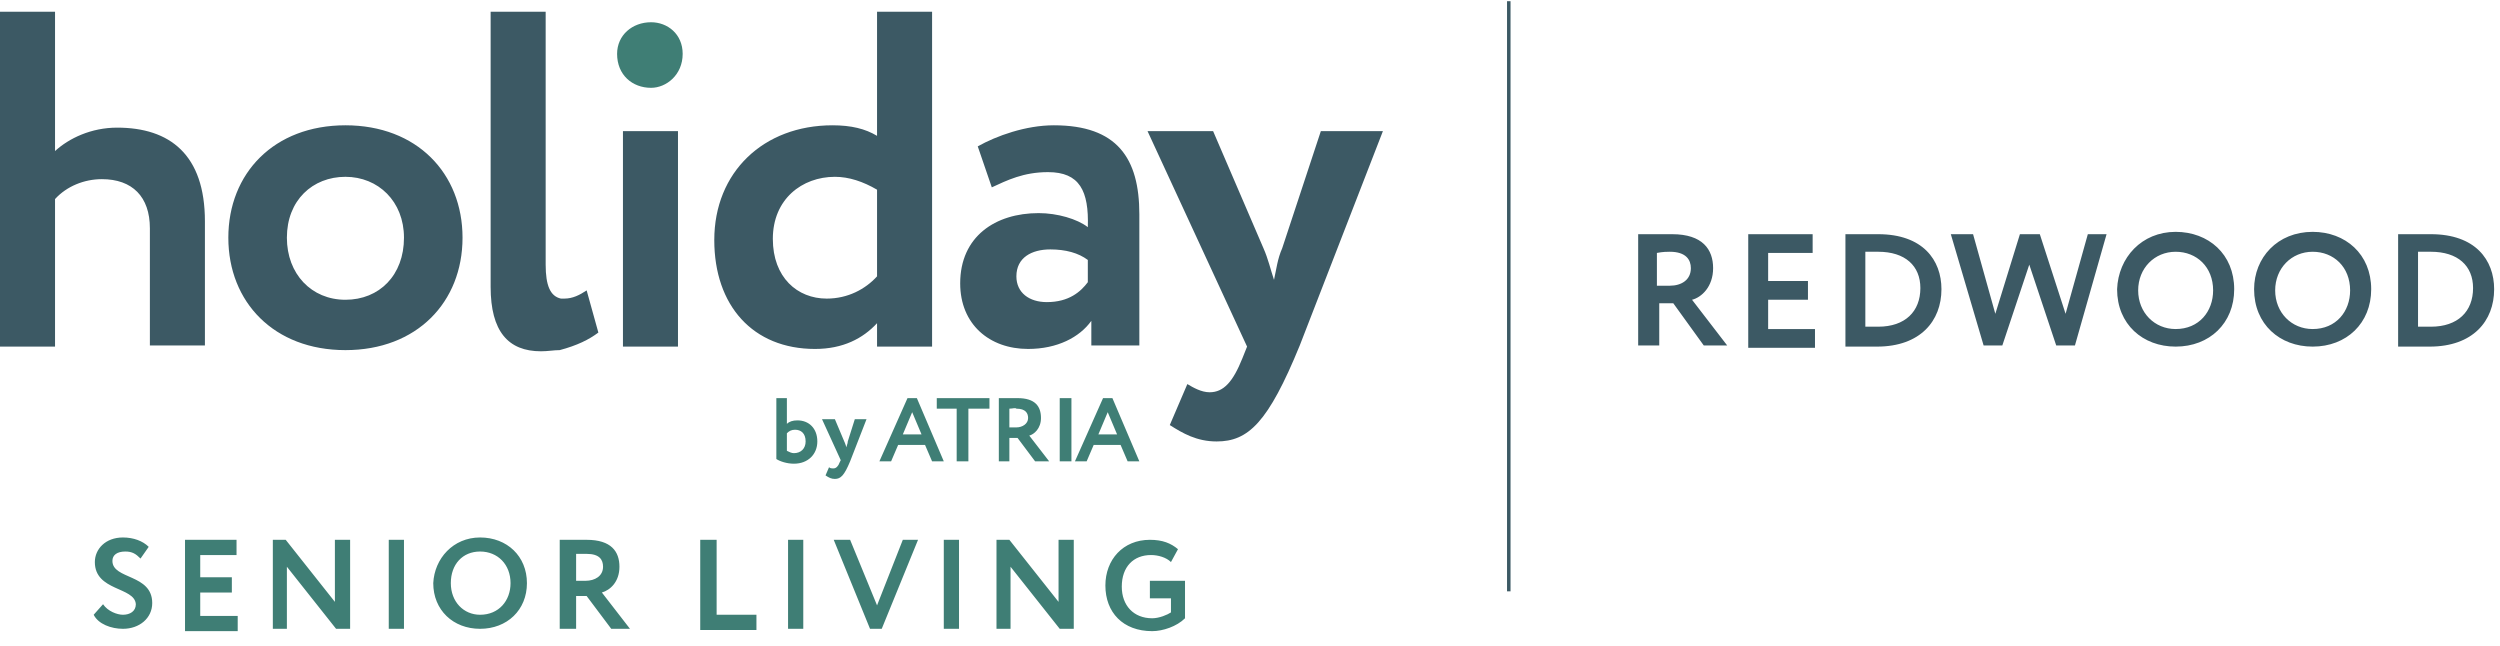
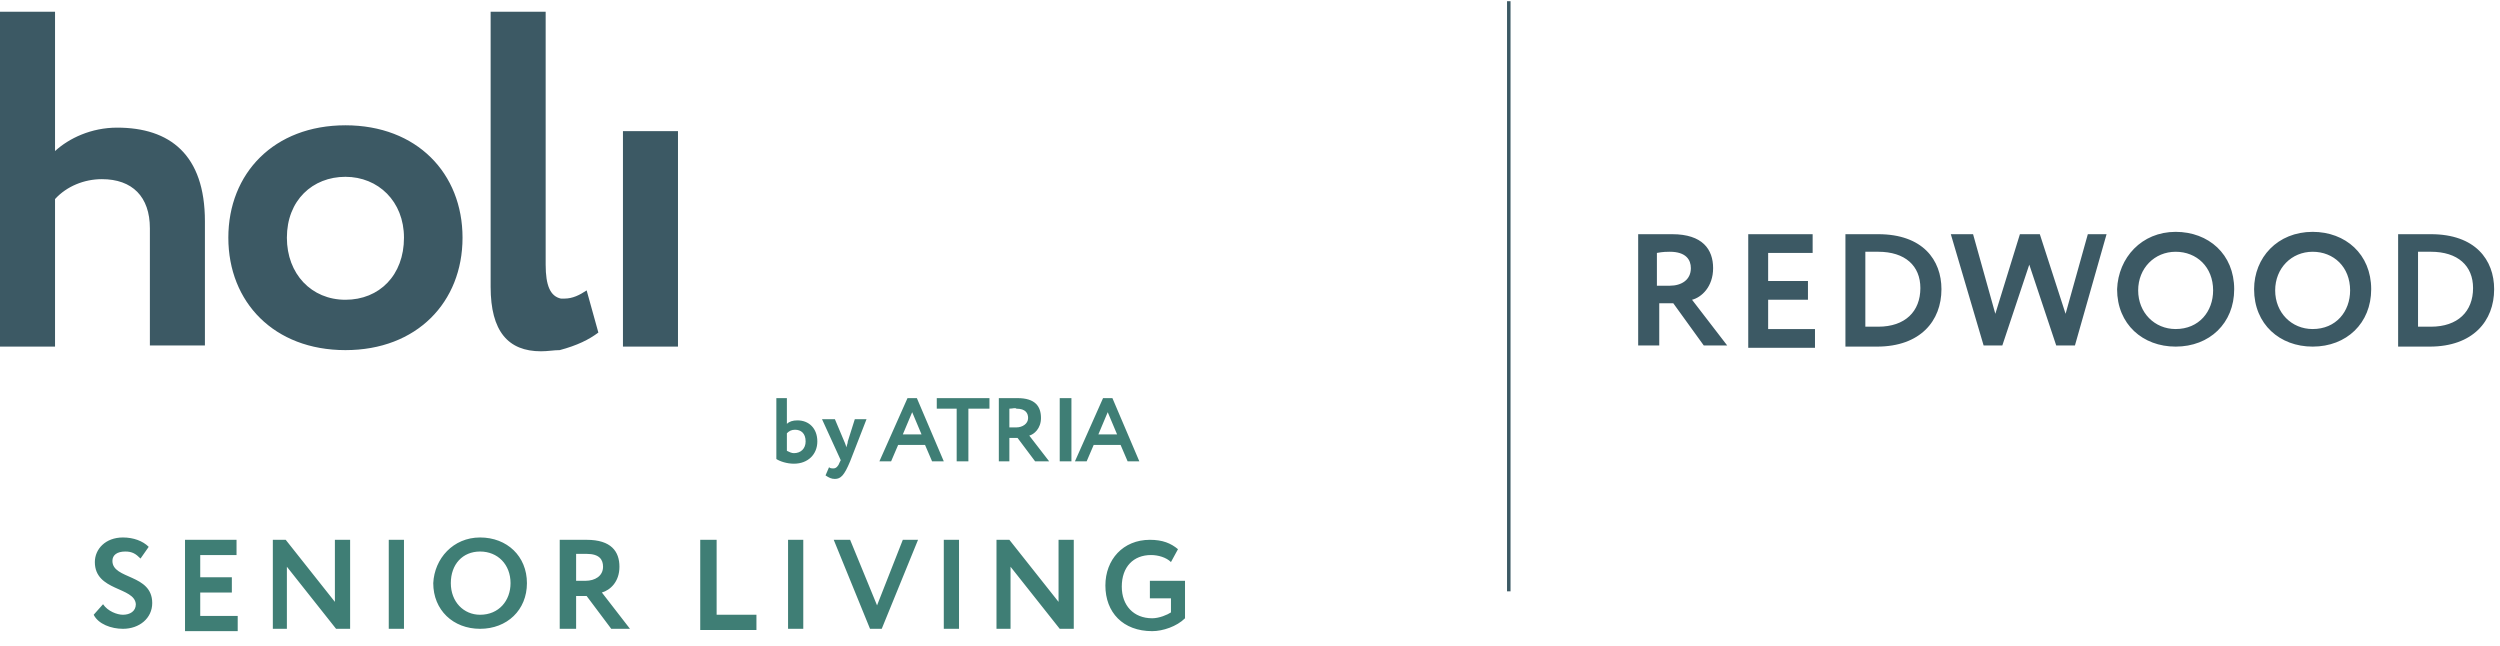
<svg xmlns="http://www.w3.org/2000/svg" viewBox="0 0 213.5 55.2">
  <path fill="#3c5964" d="M129 .1h-.3v50.4h.3zM0 1h4.7v11.9c1.2-1.1 3.1-2 5.3-2 4.5 0 7.5 2.3 7.5 8v10.6h-4.7v-10c0-2.7-1.5-4.2-4.1-4.2-1.5 0-3 .6-4 1.7v12.6H0zM29.5 25.6c2.9 0 5-2.1 5-5.3 0-3.1-2.2-5.2-5-5.2s-5 2-5 5.2c0 3.1 2.1 5.3 5 5.3m0-14.9c6.1 0 10 4.1 10 9.6s-3.9 9.6-10 9.6-10-4.1-10-9.6 3.9-9.6 10-9.6M51.1 28.4l-1-3.6c-.6.4-1.2.7-1.9.7h-.3c-.9-.2-1.3-1.1-1.3-2.9V1h-4.7v23.5c0 3.8 1.5 5.5 4.3 5.5.6 0 1.1-.1 1.6-.1 1.5-.4 2.5-.9 3.3-1.5zM53.2 11.2h4.7v18.4h-4.7z" />
-   <path fill="#3f7e75" d="M55.6 7.5c1.3 0 2.7-1.1 2.7-2.9 0-1.7-1.3-2.7-2.7-2.7-1.6 0-2.9 1.1-2.9 2.7 0 1.8 1.3 2.9 2.9 2.9" />
-   <path fill="#3c5964" d="M74.9 23.6v-7.4c-1.2-.7-2.4-1.1-3.6-1.1-2.8 0-5.3 1.9-5.3 5.3 0 3.3 2.1 5.1 4.6 5.1 1.8 0 3.3-.8 4.3-1.9m0 4c-1.2 1.3-2.9 2.2-5.3 2.2-5.3 0-8.6-3.7-8.6-9.3 0-5.8 4.2-9.8 10.1-9.8 1.6 0 2.8.3 3.8.9V1h4.7v28.6h-4.7zM92.9 24.1v-1.9c-.8-.6-1.9-.9-3.2-.9-1.6 0-2.9.7-2.9 2.3 0 1.4 1.1 2.2 2.6 2.2 1.9 0 2.9-.9 3.5-1.7m-9.4-11.6c1.6-.9 4.1-1.8 6.5-1.8 5.4 0 7.3 2.8 7.3 7.6v11.2h-4.1v-2.1c-1 1.4-2.9 2.4-5.4 2.4-3.3 0-5.8-2.1-5.8-5.6 0-4 3-6 6.7-6 1.6 0 3.3.5 4.2 1.2.1-3.1-.7-4.7-3.4-4.7-2.1 0-3.5.7-4.8 1.3zM111 29.5c-2.7 6.6-4.4 8.2-7.1 8.2-1.7 0-2.9-.7-4-1.4l1.5-3.5c.5.3 1.2.7 1.9.7 1.2 0 2-.9 2.8-2.9l.4-1L98 11.2h5.6l4.3 10c.4.9.6 1.8.9 2.7.2-.9.3-1.8.7-2.7l3.3-10h5.3z" />
  <g fill="#3f7e75">
    <path d="M66.3 34h.9v2.2c.2-.2.5-.3.9-.3 1 0 1.7.7 1.7 1.8s-.8 1.9-2 1.9c-.6 0-1.2-.2-1.5-.4zm.9 3v1.5c.2.1.4.2.6.2.6 0 1-.4 1-1 0-.7-.4-1-.9-1-.3 0-.5.1-.7.3zM72.6 39.4c-.5 1.2-.8 1.5-1.3 1.5-.3 0-.5-.1-.8-.3l.3-.7c.1.1.2.1.4.1s.4-.2.5-.5l.1-.2-1.6-3.5h1.1l.8 1.9c.1.2.1.3.2.5 0-.2.1-.3.1-.5l.6-1.9h1zM77.5 34h.8l2.3 5.4h-1L79 38h-2.3l-.6 1.4h-1zm-.4 3.1h1.6l-.8-1.9zM80 34h4.5v.9h-1.8v4.5h-1v-4.5H80zM85.3 39.4V34h1.6c1.5 0 2 .7 2 1.7 0 .9-.6 1.4-1 1.5l1.7 2.2h-1.2l-1.5-2h-.7v2zm.9-4.5v1.6h.6c.5 0 1-.3 1-.8 0-.4-.2-.8-1-.8-.1-.1-.3 0-.6 0zM90.5 34h1v5.4h-1zM94.2 34h.8l2.3 5.4h-1l-.6-1.4h-2.3l-.6 1.4h-1zm-.4 3.1h1.6l-.8-1.9zM8.1 48c0-1.1.9-2.1 2.4-2.1.9 0 1.7.3 2.2.8l-.7 1c-.4-.4-.7-.6-1.3-.6-.7 0-1.1.3-1.1.8 0 1.6 3.4 1.1 3.4 3.6 0 1.3-1.1 2.2-2.5 2.2-1 0-2.1-.4-2.5-1.2l.8-.9c.4.6 1.2.9 1.7.9.6 0 1.1-.3 1.1-.9-.1-1.5-3.5-1.1-3.5-3.6zM15.8 46.1h4.4v1.3h-3.1v1.9h2.7v1.3h-2.7v2h3.2v1.3h-4.5zM28.7 53.7l-4.2-5.3v5.3h-1.2v-7.6h1.1l4.2 5.3v-5.3h1.3v7.6zM33.2 46.1h1.3v7.6h-1.3zM41 45.9c2.3 0 4 1.6 4 3.9s-1.7 3.9-4 3.9-4-1.6-4-3.9c.1-2.1 1.7-3.9 4-3.9zm0 6.6c1.6 0 2.6-1.2 2.6-2.7 0-1.6-1.1-2.7-2.6-2.7s-2.5 1.1-2.5 2.7 1.1 2.7 2.5 2.7zM47.8 53.7v-7.6h2.3c2.1 0 2.8 1 2.8 2.3s-.8 2-1.5 2.2l2.4 3.1h-1.6l-2.1-2.8h-.9v2.8zm1.4-6.4v2.3h.8c.8 0 1.5-.4 1.5-1.2 0-.6-.3-1.1-1.4-1.1h-.9zM59.9 46.1h1.3v6.4h3.4v1.3h-4.8v-7.7zM67.3 46.1h1.3v7.6h-1.3zM75.3 53.7h-1l-3.1-7.6h1.4l2.3 5.6 2.2-5.6h1.3zM80.6 46.1h1.3v7.6h-1.3zM90.5 53.7l-4.2-5.3v5.3h-1.2v-7.6h1.1l4.2 5.3v-5.3h1.3v7.6zM98.1 49.6h3.1v3.2c-.7.7-1.9 1.1-2.8 1.1-2.5 0-4-1.6-4-3.9 0-2.2 1.5-3.9 3.8-3.9 1.1 0 1.8.3 2.4.8L100 48c-.4-.4-1.1-.6-1.7-.6-1.5 0-2.5 1-2.5 2.7 0 1.6 1 2.7 2.6 2.7.6 0 1.3-.3 1.6-.5v-1.2h-1.8v-1.5z" />
  </g>
  <path fill="#3c5964" d="M139.9 29.5V20h2.9c2.6 0 3.5 1.3 3.5 2.9s-1 2.5-1.8 2.7l3 3.9h-2l-2.6-3.6h-1.2v3.6zm1.6-7.9v2.8h1.1c1 0 1.8-.5 1.8-1.5 0-.7-.4-1.4-1.8-1.4-.2 0-.6 0-1.1.1zM149.3 20h5.5v1.6H151V24h3.4v1.6H151v2.5h4v1.6h-5.7zM157.6 20H160.4c3.8 0 5.4 2.2 5.4 4.7 0 2.7-1.8 4.9-5.5 4.9h-2.7zm1.7 1.5v6.4h1.1c2.3 0 3.6-1.3 3.6-3.3 0-1.9-1.3-3.1-3.6-3.1h-1.1zM177.2 29.5h-1.6l-2.3-6.9-2.3 6.9h-1.6l-2.8-9.5h1.9l1.9 6.8 2.1-6.8h1.7l2.2 6.8 1.9-6.8h1.6zM185.8 19.8c2.8 0 5 1.9 5 4.9 0 2.9-2.1 4.9-5 4.9-2.8 0-5-1.9-5-4.9.1-2.7 2.1-4.9 5-4.9zm0 8.3c2 0 3.2-1.5 3.2-3.3 0-2-1.4-3.3-3.2-3.3s-3.2 1.4-3.2 3.3 1.4 3.3 3.2 3.3zM197.5 19.8c2.8 0 5 1.9 5 4.9 0 2.9-2.1 4.9-5 4.9-2.8 0-5-1.9-5-4.9 0-2.7 2-4.9 5-4.9zm0 8.3c2 0 3.2-1.5 3.2-3.3 0-2-1.4-3.3-3.2-3.3s-3.2 1.4-3.2 3.3 1.4 3.3 3.2 3.3zM204.8 20H207.6c3.8 0 5.4 2.2 5.4 4.7 0 2.7-1.8 4.9-5.5 4.9h-2.7zm1.7 1.5v6.4h1.1c2.3 0 3.6-1.3 3.6-3.3 0-1.9-1.3-3.1-3.6-3.1h-1.1z" />
</svg>